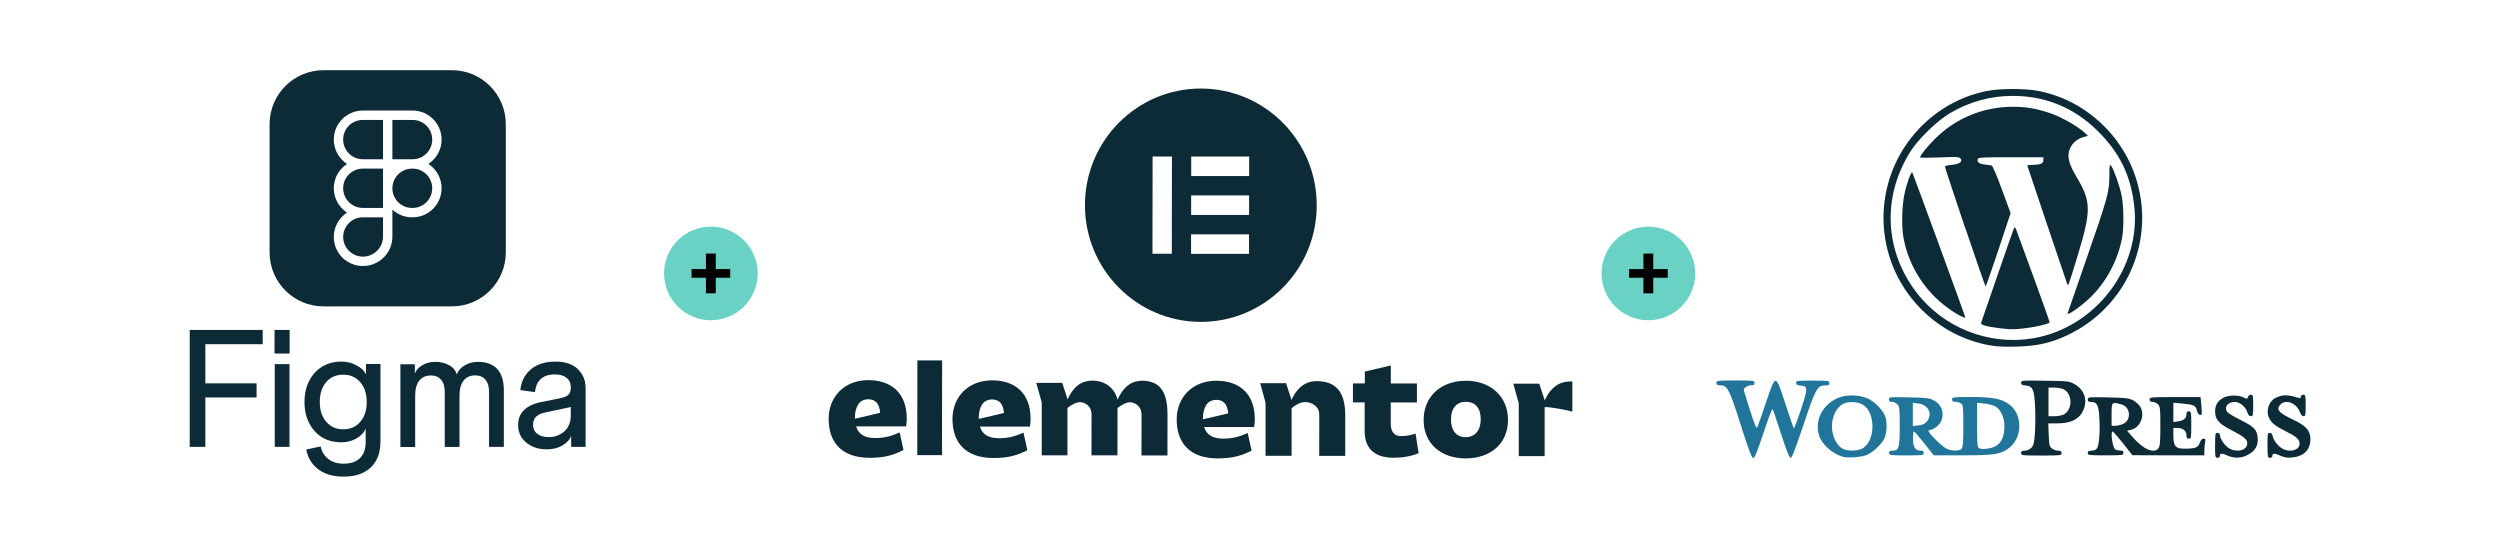
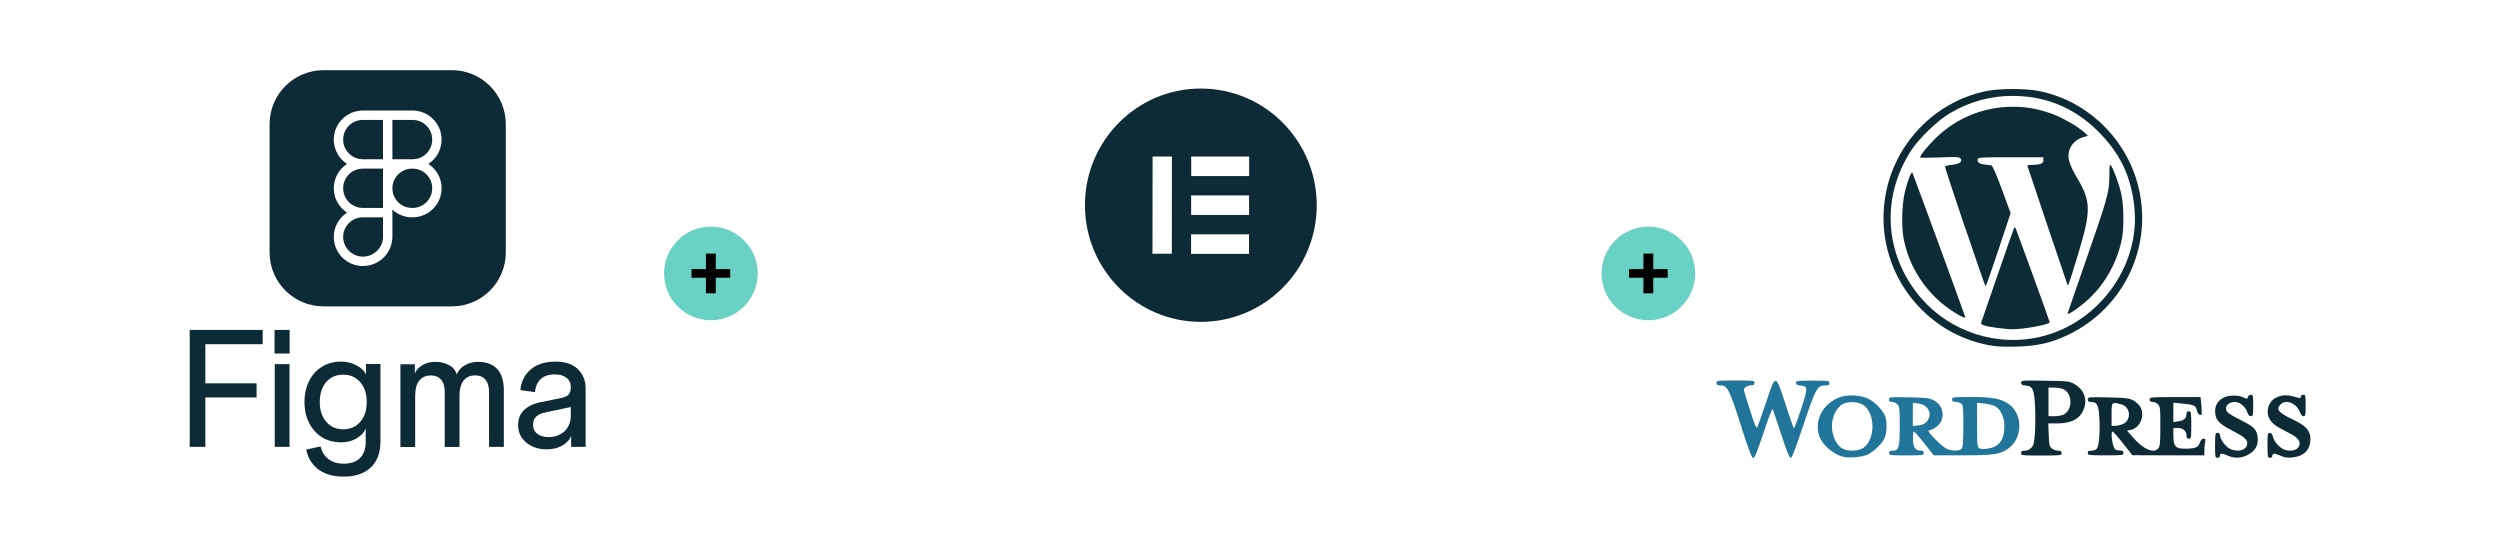
<svg xmlns="http://www.w3.org/2000/svg" id="uuid-5a410091-7864-4502-8a65-16e25901f6fd" viewBox="0 0 384 84">
  <path d="M184.48,13.6c-9.83-.02-17.82,7.99-17.83,17.89-.02,9.89,7.94,17.93,17.77,17.95s17.82-7.99,17.83-17.89c.01-9.9-7.94-17.93-17.77-17.95ZM179.99,38.97h-2.97s.02-14.93.02-14.93h2.97s-.02,14.93-.02,14.93ZM191.85,38.99h-8.9s0-3,0-3h8.9s0,3,0,3ZM191.86,33.01h-8.9s0-3,0-3h8.9s0,3,0,3ZM191.87,27.04h-8.9s0-3,0-3h8.9s0,3,0,3Z" style="fill:#0d2b37;" />
-   <path d="M188.63,63.5s-1.23.29-2.27.54l-1.58.36h-.01c0-.43.03-.88.14-1.3.13-.53.42-1.15.92-1.43.54-.3,1.2-.33,1.77-.1.59.24.86.81.98,1.41.03.17.05.33.07.5h-.02ZM192.74,64.41c0-4.14-2.58-5.93-5.9-5.93-3.74,0-6.09,2.6-6.1,5.93,0,3.62,1.99,5.99,6.29,6,2.32,0,3.64-.41,5.21-1.19l-.59-2.71c-1.19.54-2.31.87-3.79.86-1.63,0-2.55-.62-2.9-1.78h7.67c.06-.3.1-.65.11-1.17ZM154.19,63.44s-1.23.29-2.27.54l-1.58.36h-.01c0-.43.03-.88.14-1.3.13-.53.42-1.15.92-1.43.54-.3,1.2-.33,1.77-.1.59.24.86.81.98,1.41.03.17.05.33.07.5h-.02ZM158.3,64.35c0-4.14-2.58-5.93-5.9-5.93-3.74,0-6.09,2.6-6.1,5.93,0,3.62,1.99,5.99,6.29,6,2.32,0,3.64-.41,5.21-1.19l-.59-2.71c-1.19.54-2.31.87-3.79.86-1.63,0-2.55-.62-2.9-1.78h7.67c.06-.3.1-.65.11-1.17ZM144.71,55.36h-3.8s-.02,14.55-.02,14.55h3.8s.02-14.55.02-14.55ZM193.55,58.86h3.99s.84,2.58.84,2.58c.53-1.27,1.71-2.9,3.81-2.9,2.88,0,4.44,1.48,4.44,5.27v6.21s-4,0-4,0c0-1.3,0-2.59.01-3.88,0-.59,0-1.19,0-1.78,0-.55.05-1.11-.24-1.6-.2-.33-.52-.58-.86-.75-.7-.34-1.47-.33-2.16.03-.17.09-.99.54-.99.74v7.23s-4,0-4,0v-8.14s-.82-3.01-.82-3.01ZM209.64,61.81h-1.83s0-2.92,0-2.92h1.83s0-1.82,0-1.82l3.99-.94v2.77s4.01,0,4.01,0v2.92s-4.02,0-4.02,0v3.27c0,1.28.61,1.89,1.53,1.89s1.48-.12,2.28-.39l.47,3.02c-1.09.47-2.45.7-3.83.7-2.9,0-4.46-1.39-4.46-4.09v-4.41s0,0,0,0ZM225.11,67.15c1.46,0,2.33-1.05,2.33-2.75s-.82-2.67-2.26-2.68-2.31.97-2.31,2.73c0,1.66.82,2.69,2.24,2.7ZM225.16,58.48c3.74,0,6.48,2.37,6.47,6.04s-2.75,5.9-6.53,5.89-6.44-2.29-6.43-5.91,2.66-6.02,6.49-6.01ZM177.18,58.8c-.71-.29-1.5-.4-2.27-.29-.39.06-.77.17-1.12.34-.97.48-1.72,1.57-2.13,2.55-.26-1.13-1.04-2.14-2.17-2.61-.71-.29-1.5-.4-2.27-.29-.39.06-.77.17-1.12.34-.97.48-1.72,1.57-2.13,2.54v-.07s-.81-2.5-.81-2.5h-3.99s.84,3,.84,3v8.13s3.95,0,3.95,0v-7.27c.03-.05.2-.15.23-.18.47-.33,1.01-.67,1.59-.71.59-.04,1.18.26,1.53.74.04.05.07.1.11.16.29.49.25,1.06.24,1.6,0,.59,0,1.19,0,1.78,0,1.3,0,2.59-.01,3.88h3.99s.01-6.2.01-6.2v-.09s0-.96,0-.96c0-.05.19-.16.22-.18.47-.33,1.01-.67,1.59-.71.59-.04,1.18.26,1.53.74.04.05.07.1.11.16.29.49.25,1.06.24,1.6,0,.59,0,1.19,0,1.78,0,1.3,0,2.59-.01,3.88h3.99s.01-6.21.01-6.21c0-1.82-.25-4.17-2.17-4.96ZM241.08,58.61c-2.1,0-3.28,1.63-3.81,2.9l-.84-2.58h-3.99s.84,3,.84,3v8.13s3.98,0,3.98,0v-7.52c.58-.1,3.67.48,4.25.69v-4.63c-.13,0-.28-.02-.43-.02ZM135.17,63.41s-1.23.29-2.27.54l-1.58.36h-.01c0-.43.03-.88.14-1.3.13-.53.42-1.15.92-1.43.54-.3,1.2-.33,1.77-.1.59.24.86.81.98,1.41.03.17.05.33.07.5h-.02ZM139.28,64.32c0-4.14-2.58-5.93-5.9-5.93-3.74,0-6.09,2.6-6.1,5.93,0,3.62,1.99,5.99,6.29,6,2.32,0,3.64-.41,5.21-1.19l-.59-2.71c-1.19.54-2.31.87-3.79.86-1.63,0-2.55-.62-2.9-1.78h7.67c.06-.3.1-.65.11-1.17Z" style="fill:#0d2b37;" />
  <path d="M88.76,56.69c-.8-.76-1.95-1.15-3.45-1.15-1.06,0-1.97.18-2.73.53-.77.36-1.38.87-1.84,1.53-.46.65-.73,1.42-.82,2.32l2.25.31c.09-.87.38-1.54.89-2.01.51-.48,1.24-.71,2.2-.71.75,0,1.34.18,1.76.53.44.34.66.82.66,1.43,0,.49-.11.87-.33,1.12-.22.25-.63.44-1.23.56l-2.99.61c-1.14.22-2.02.63-2.63,1.22-.61.59-.92,1.37-.92,2.32,0,.73.19,1.38.56,1.94.39.54.91.98,1.56,1.3.66.32,1.41.48,2.25.48.95,0,1.76-.2,2.43-.59.68-.41,1.13-.89,1.35-1.45v1.66h2.22v-8.99c0-1.21-.4-2.19-1.2-2.95ZM87.23,65.61c-.29.48-.7.85-1.23,1.12-.51.27-1.07.41-1.69.41-.75,0-1.35-.17-1.79-.51-.43-.34-.64-.79-.64-1.35s.15-.97.46-1.27c.32-.31.77-.52,1.35-.64l3.98-.85v1.41c0,.63-.15,1.19-.46,1.68ZM76.37,56.67c.68.75,1.02,1.83,1.02,3.26v8.71h-2.27v-8.41c0-.85-.19-1.49-.56-1.91-.36-.44-.89-.66-1.58-.66-.77,0-1.36.27-1.79.82-.41.53-.61,1.3-.61,2.32v7.85h-2.27v-8.41c0-.85-.19-1.49-.56-1.91-.36-.44-.89-.66-1.58-.66-.77,0-1.36.27-1.79.82-.41.53-.61,1.3-.61,2.32v7.85h-2.27v-12.71h2.22v1.43c.17-.49.54-.92,1.12-1.27.58-.36,1.25-.53,2.02-.53s1.44.16,2.07.48c.63.32,1.04.81,1.23,1.45.22-.59.63-1.06,1.23-1.4.61-.36,1.29-.53,2.04-.53,1.29,0,2.28.37,2.96,1.12ZM56.23,57.53c-.26-.56-.74-1.03-1.46-1.4-.7-.39-1.47-.59-2.32-.59-1.14,0-2.14.26-2.99.79-.83.51-1.49,1.23-1.97,2.17-.48.93-.72,2.02-.72,3.26s.24,2.3.72,3.23c.48.93,1.14,1.66,1.99,2.19.85.51,1.84.76,2.96.76.85,0,1.62-.2,2.3-.59.7-.39,1.17-.9,1.43-1.53v2.01c0,1.12-.29,1.96-.87,2.52-.56.58-1.4.87-2.53.87-.94,0-1.71-.24-2.32-.71-.61-.46-1.01-1.1-1.2-1.94l-2.22.48c.27,1.31.9,2.33,1.89,3.06s2.27,1.1,3.86,1.1c1.21,0,2.23-.21,3.06-.64.85-.42,1.5-1.04,1.94-1.86.44-.8.66-1.76.66-2.88v-11.92h-2.22v1.6ZM55.34,64.79c-.65.76-1.52,1.15-2.61,1.15s-1.94-.38-2.61-1.15c-.66-.76-1-1.77-1-3.03s.32-2.29.97-3.06c.66-.76,1.54-1.15,2.63-1.15s1.94.38,2.61,1.15c.66.76,1,1.78,1,3.06s-.33,2.27-1,3.03ZM42.2,55.93h2.27v12.71h-2.27v-12.71ZM42.17,50.68h2.32v3.62h-2.32v-3.62ZM31.54,50.68h8.81v2.19h-8.81v6.01h7.87v2.17h-7.87v7.59h-2.4v-17.96h2.4Z" style="fill:#0d2b37;" />
  <path d="M52.71,28.92c0,1.66,1.35,3.01,3.01,3.02h3.11v-6.04h-3.1c-1.67,0-3.02,1.35-3.02,3.02Z" style="fill:#0d2b37;" />
  <path d="M55.72,33.38c-1.66,0-3.01,1.36-3.01,3.02s1.37,3.02,3.04,3.02,3.08-1.37,3.08-3.06v-2.98h-3.11Z" style="fill:#0d2b37;" />
  <path d="M52.71,21.44c0,1.67,1.35,3.02,3.02,3.02h3.1v-6.04h-3.1c-1.67,0-3.02,1.35-3.02,3.02Z" style="fill:#0d2b37;" />
  <path d="M63.37,25.9h-.08c-1.67,0-3.02,1.35-3.02,3.02s1.35,3.02,3.02,3.02h.08c1.67,0,3.02-1.35,3.02-3.02s-1.35-3.02-3.02-3.02Z" style="fill:#0d2b37;" />
  <path d="M69.4,10.78h-19.7c-4.58,0-8.29,3.71-8.29,8.29v19.7c0,4.58,3.71,8.29,8.29,8.29h19.7c4.58,0,8.29-3.71,8.29-8.29v-19.7c0-4.58-3.71-8.29-8.29-8.29ZM67.83,28.92c0,2.46-2,4.46-4.46,4.46h-.08c-1.16,0-2.22-.45-3.02-1.18v4.16c0,2.49-2.04,4.5-4.52,4.5s-4.48-1.99-4.48-4.46c0-1.57.81-2.94,2.03-3.74-1.22-.8-2.03-2.17-2.03-3.74s.81-2.94,2.03-3.74c-1.22-.8-2.03-2.17-2.03-3.74,0-2.46,2-4.46,4.46-4.46h7.64c2.46,0,4.46,2,4.46,4.46,0,1.57-.81,2.94-2.03,3.74,1.22.8,2.03,2.17,2.03,3.74Z" style="fill:#0d2b37;" />
  <path d="M63.37,18.42h-3.1v6.04h3.1c1.67,0,3.02-1.35,3.02-3.02s-1.35-3.02-3.02-3.02Z" style="fill:#0d2b37;" />
  <g id="uuid-a668137d-f9a7-4d48-a65a-81b813ae49cf">
    <g id="uuid-3864e0f7-7f3e-43d9-81a8-a1fa09fcbcf7">
      <path id="uuid-6f847ade-43a2-4c2e-a04c-d202a1b8fe8a" d="M295.95,64.76c.95-1.11.28-2.57-1.27-2.78l-.87-.11v3.57l.86-.1c.63-.07.97-.23,1.28-.58h0ZM306.42,68.59c1-.52,1.46-1.53,1.46-3.19,0-1.26-.58-2.52-1.37-2.97-.3-.17-1.06-.37-1.69-.44l-1.14-.13v3.4c0,3.04.03,3.42.32,3.59.38.23,1.76.08,2.42-.27h0ZM290.15,69.6c0-.28.12-.37.54-.37.98,0,1.11-.44,1.11-3.79,0-2.73-.03-3.01-.37-3.34-.2-.2-.57-.37-.82-.37-.34,0-.46-.1-.46-.38,0-.37.06-.38,3.06-.32,2.75.06,3.14.1,3.83.47,1.72.91,1.81,3.22.17,4.23-.34.21-.77.38-.96.38-.44,0,1.95,2.44,2.78,2.83.78.37,1.97.36,2.29-.03.19-.23.25-1.06.25-3.49,0-2.94-.03-3.21-.35-3.44-.2-.14-.59-.26-.87-.26-.39,0-.51-.09-.51-.37,0-.35.12-.37,2.89-.37,3.25,0,4.62.25,5.79,1.06,2.26,1.56,2.19,5.36-.13,6.92-1.25.84-2.21.98-7.04.98h-4.33l-1.44-1.83c-.79-1.01-1.51-1.83-1.6-1.83s-.15.48-.15,1.06c0,1.29.34,1.87,1.11,1.87.42,0,.54.08.54.37,0,.35-.12.37-2.65.37s-2.65-.02-2.65-.37h0ZM286.27,68.75c1.79-1.3,1.78-5.23,0-6.5-.8-.57-2.38-.66-3.24-.18-.95.52-1.65,1.96-1.65,3.41s.7,2.93,1.65,3.44c.84.45,2.53.37,3.25-.16h0ZM283.12,70.17c-1.63-.43-3.3-1.91-3.71-3.28-.7-2.33.47-4.68,2.88-5.76,1.19-.54,3.24-.52,4.53.05,1.05.46,2.31,1.7,2.71,2.67.36.87.32,2.58-.08,3.47-.4.88-1.75,2.16-2.71,2.56-.81.34-2.83.5-3.62.29h0ZM267.5,65.62c-1.96-6.09-2.15-6.44-3.38-6.44-.35,0-.47-.09-.47-.37,0-.35.12-.37,2.92-.37s2.92.02,2.92.37c0,.28-.12.37-.54.37-.49,0-1.11.39-1.11.7,0,.07.43,1.46.95,3.1.71,2.24.99,2.9,1.12,2.67.09-.17.68-1.84,1.31-3.71,1.53-4.6,1.49-4.6,3.02.11.65,1.99,1.23,3.68,1.28,3.75.06.07.55-1.22,1.1-2.88,1.11-3.36,1.1-3.61-.07-3.7-.52-.04-.67-.14-.67-.41,0-.33.15-.35,2.56-.35s2.56.02,2.56.37c0,.3-.12.37-.65.37-1.21,0-1.47.47-3.35,6.09-1.31,3.92-1.77,5.07-1.98,5.03-.19-.04-.66-1.23-1.46-3.71-.65-2.01-1.23-3.72-1.3-3.79-.07-.07-.7,1.59-1.4,3.7-.94,2.84-1.34,3.84-1.56,3.84s-.67-1.17-1.81-4.71h0Z" style="fill:#21759a;" />
      <path id="uuid-19630183-4a0f-4334-860a-f0a986ec386f" d="M326.06,65.14c1.36-.57,1.22-2.63-.2-3.02-1.52-.42-1.52-.41-1.52,1.54v1.74h.55c.3,0,.83-.12,1.17-.26ZM320.68,69.6c0-.28.12-.37.54-.37.29,0,.66-.12.81-.27.37-.37.55-2.32.44-4.61-.11-2.12-.35-2.61-1.26-2.61-.41,0-.52-.08-.52-.38,0-.38.05-.38,3.15-.32,3.32.07,3.61.14,4.56,1.02,1.27,1.18.58,3.6-1.13,3.97l-.55.12.87,1c1.64,1.89,3.31,2.6,3.96,1.67.23-.33.28-.98.28-3.38,0-2.73-.03-3.01-.37-3.34-.2-.2-.57-.37-.82-.37-.34,0-.46-.1-.46-.37,0-.35.12-.37,3.91-.37h3.91l.13,1.29c.07.71.08,1.34.03,1.39-.23.23-.62-.12-.73-.65-.14-.72-.47-.87-2.18-1.03l-1.42-.13v2.97l.78-.12c.86-.13,1.23-.47,1.23-1.11,0-.3.11-.42.37-.42.34,0,.37.12.37,2.1s-.02,2.1-.37,2.1c-.28,0-.37-.12-.37-.54,0-.66-.57-1.11-1.41-1.11h-.6v1.17c0,1.65.34,2.03,1.77,2.02,1.63-.02,2.01-.17,2.28-.9.16-.43.35-.64.58-.64.3,0,.33.09.24.57-.06.31-.11.89-.11,1.28v.71h-5.53s-5.53-.02-5.53-.02l-1.43-1.82c-.79-1-1.51-1.82-1.6-1.82-.37,0,0,2.5.41,2.76.14.09.48.16.75.16.38,0,.5.09.5.37,0,.35-.12.37-2.74.37s-2.74-.02-2.74-.37h0ZM316.99,63.67c1.37-.71,1.37-3.16,0-3.87-.28-.14-.92-.26-1.42-.26h-.92v4.39h.92c.51,0,1.15-.12,1.42-.26h0ZM310.44,69.6c0-.29.12-.37.56-.37.34,0,.72-.17.99-.43.37-.37.45-.69.57-2.24.07-1,.09-2.83.03-4.08-.13-2.66-.35-3.17-1.47-3.27-.53-.04-.67-.13-.67-.42,0-.36.09-.37,3.7-.31,3.69.06,3.7.06,4.59.58,1.5.88,1.98,2.55,1.17,4.15-.61,1.21-1.9,1.82-3.84,1.82h-1.45l.06,1.75c.06,1.58.11,1.79.49,2.1.24.19.67.35.96.35.41,0,.53.08.53.37,0,.35-.12.37-3.11.37s-3.11-.01-3.11-.37h0ZM348.28,68.41c0-1.77.03-1.92.35-1.92.24,0,.39.17.47.55.15.68.87,1.56,1.57,1.92,1.15.59,2.55.15,2.55-.81,0-.66-.5-1.1-2.19-1.94-1.51-.75-2.1-1.21-2.48-1.96-.56-1.08-.09-2.59.97-3.13,1.04-.53,1.82-.53,3.48-.02.31.09.41.05.41-.17,0-.17.15-.3.37-.3.34,0,.37.12.37,1.65s-.04,1.65-.33,1.65c-.21,0-.41-.23-.56-.63-.49-1.36-2.12-2.03-2.95-1.2-.77.77-.35,1.29,1.86,2.33,2.02.95,2.71,1.71,2.71,3,0,1.66-.98,2.65-2.81,2.84-.75.08-1.17.01-1.84-.29-.9-.4-1.2-.38-1.2.08,0,.14-.16.26-.37.26-.34,0-.37-.12-.37-1.92h0ZM340.24,68.41c0-1.8.02-1.92.37-1.92.23,0,.37.12.37.32,0,.59.81,1.74,1.46,2.08,1.28.68,2.74.25,2.74-.82,0-.58-.55-1.03-2.47-2.02-1.94-.99-2.47-1.62-2.47-2.89,0-.95.43-1.63,1.34-2.1.75-.39,2.25-.4,3-.03.56.28.59.28.7-.05.06-.19.27-.35.46-.35.32,0,.35.14.35,1.65s-.03,1.65-.35,1.65c-.24,0-.42-.2-.56-.63-.28-.84-1.15-1.56-1.89-1.56-1.3,0-1.86,1.11-.89,1.79.28.2,1.16.69,1.96,1.09,1.91.96,2.32,1.41,2.42,2.64.1,1.21-.41,2.05-1.6,2.65-1,.5-2.03.52-3.09.04-.82-.37-1.12-.35-1.12.11,0,.14-.16.26-.37.26-.34,0-.37-.12-.37-1.92h0Z" style="fill:#0d2b37;" />
      <path id="uuid-8b28900e-f110-406a-bb46-2782c3330f7c" d="M301.81,34.91c-1.68-5-3.06-9.18-3.06-9.3,0-.12.44-.24,1.02-.29,1.19-.1,1.75-.5,1.36-.97-.21-.26-.61-.28-3.23-.17-1.64.07-2.98.07-2.98,0,0-.31,1.17-1.76,2.41-2.97,3.16-3.1,7.37-4.81,11.85-4.81,2.03,0,3.54.26,5.64.95,1.7.56,4.36,2.06,5.38,3.03l.51.48-.8.23c-1.02.3-1.86,1.15-2.11,2.15-.26,1.04.06,2.1,1.26,4.12,2.14,3.61,2.15,5.03.11,11.77-.76,2.5-1.42,4.59-1.47,4.64-.05.05-.13-.02-.18-.16-.28-.77-6.13-18.13-6.13-18.19,0-.04.35-.08.78-.09,1.26-.03,1.69-.21,1.69-.72v-.45h-4.98c-3.91-.02-5,.03-5.07.22-.19.48.13.77.97.88.47.06.97.13,1.11.15.16.02.78,1.45,1.6,3.68l1.34,3.65-1.87,5.63c-1.03,3.1-1.92,5.63-1.97,5.63-.05,0-1.47-4.09-3.16-9.09h0ZM317.57,48.16s1.25-3.62,2.77-8c3.42-9.82,3.65-10.65,3.66-13.15,0-1.67.04-1.86.26-1.56.43.59,1.3,3.04,1.61,4.52.33,1.61.38,4.86.1,6.46-.63,3.56-2.54,7.09-5.14,9.49-1.39,1.29-3.26,2.57-3.26,2.24ZM300.03,47.88c-4.05-2.6-6.84-6.76-7.67-11.45-.3-1.7-.23-4.74.16-6.61.33-1.6,1.02-3.51,1.21-3.33.08.08,8.13,22.08,8.13,22.21,0,.22-.66-.07-1.83-.82ZM306.89,50.38c-1.89-.24-2.71-.5-2.59-.8.05-.14,1.18-3.41,2.5-7.25,1.32-3.85,2.47-7.12,2.55-7.27.12-.21.2-.15.36.27.81,2.13,5.12,14.02,5.12,14.15,0,.38-4.18,1.15-5.94,1.09-.4-.01-1.31-.1-2.01-.19ZM312.36,51.95c9.53-1.66,16.53-10.84,15.46-20.28-.53-4.74-2.24-8.23-5.67-11.61-3.59-3.53-7.97-5.33-12.99-5.33-3.47,0-6.7.9-9.72,2.7-1.88,1.12-4.73,3.88-5.91,5.71-4.42,6.89-4.14,15.15.75,21.66,4.16,5.54,11.25,8.34,18.07,7.15h0ZM305.63,53.05c-4.04-.76-7.57-2.61-10.45-5.48-7.68-7.64-7.85-19.97-.39-27.83,2.85-3,6.55-5.04,10.53-5.79,1.97-.37,5.73-.37,7.7,0,7.22,1.37,13.19,6.85,15.24,14,2.71,9.47-1.82,19.37-10.78,23.57-2.49,1.17-4.64,1.64-7.76,1.72-1.84.05-3.09-.01-4.08-.2h0Z" style="fill:#0d2b37;" />
    </g>
  </g>
  <circle cx="109.19" cy="42" r="7.19" style="fill:#69d2c4;" />
  <path d="M109.94,38.95v2.38h2.22v1.33h-2.22v2.39h-1.51v-2.39h-2.21v-1.33h2.21v-2.38h1.51Z" />
  <circle cx="253.19" cy="42" r="7.19" style="fill:#69d2c4;" />
  <path d="M253.94,38.95v2.38h2.22v1.33h-2.22v2.39h-1.51v-2.39h-2.21v-1.33h2.21v-2.38h1.51Z" />
</svg>